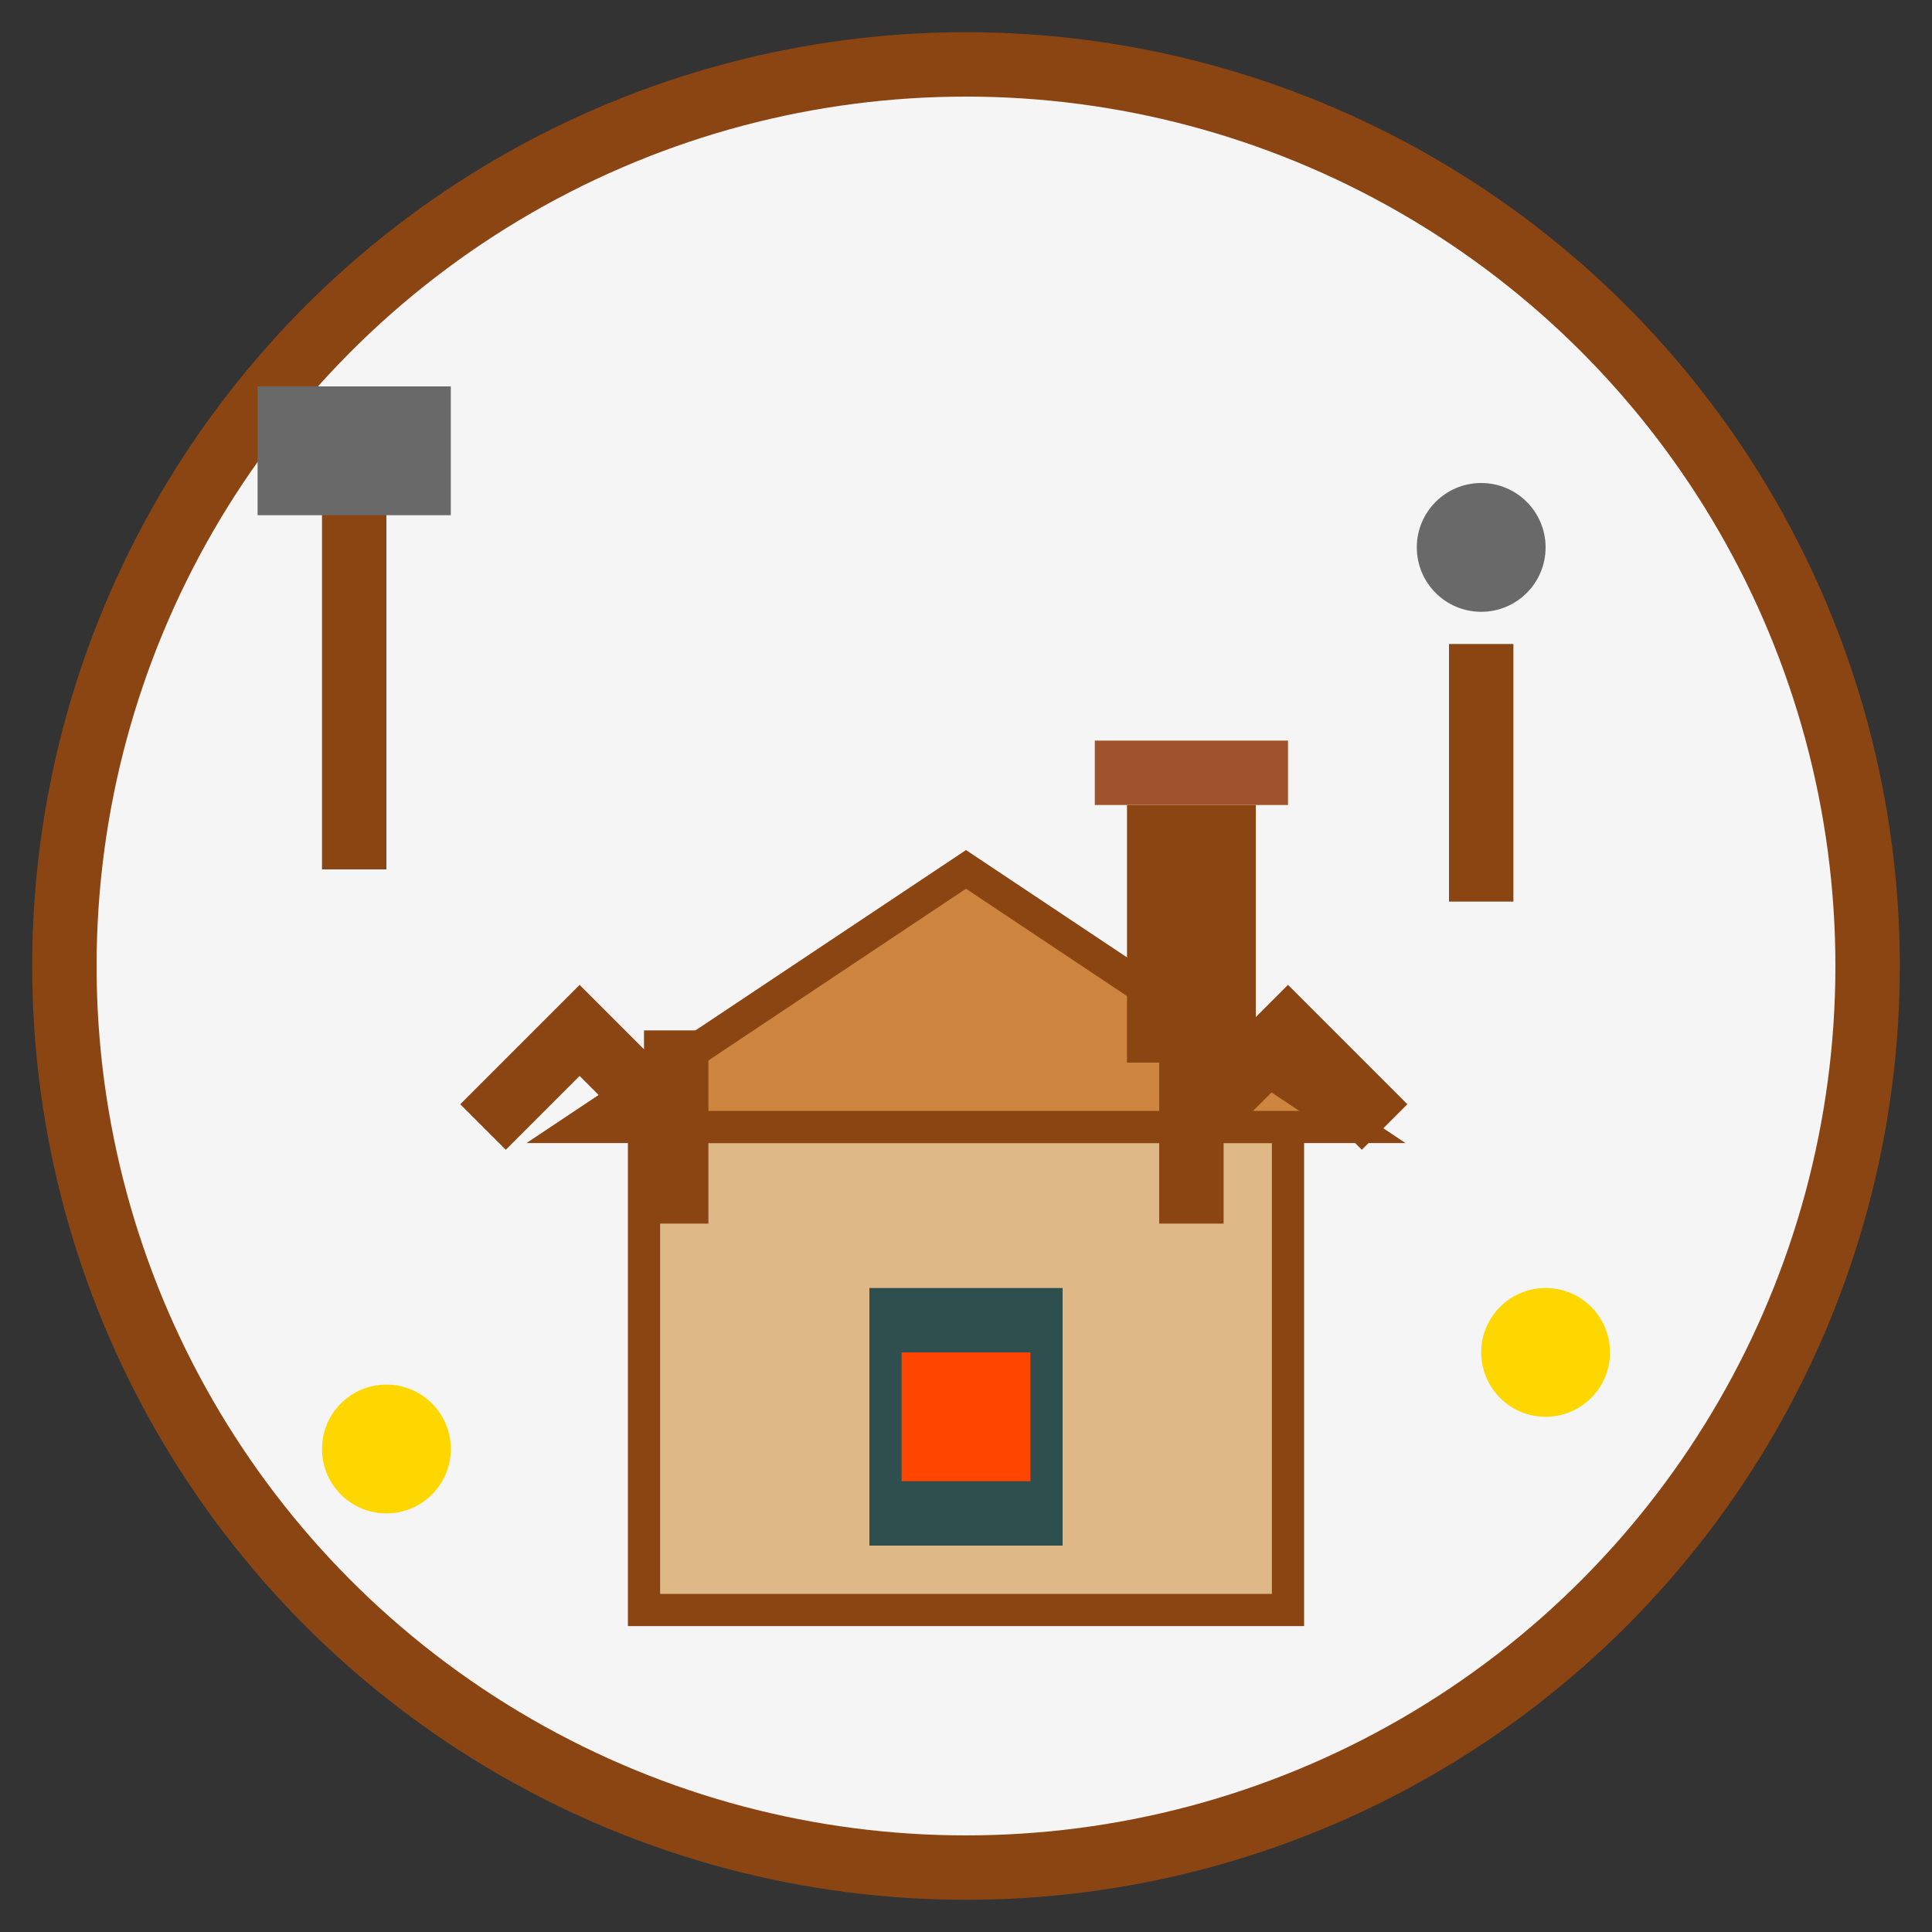
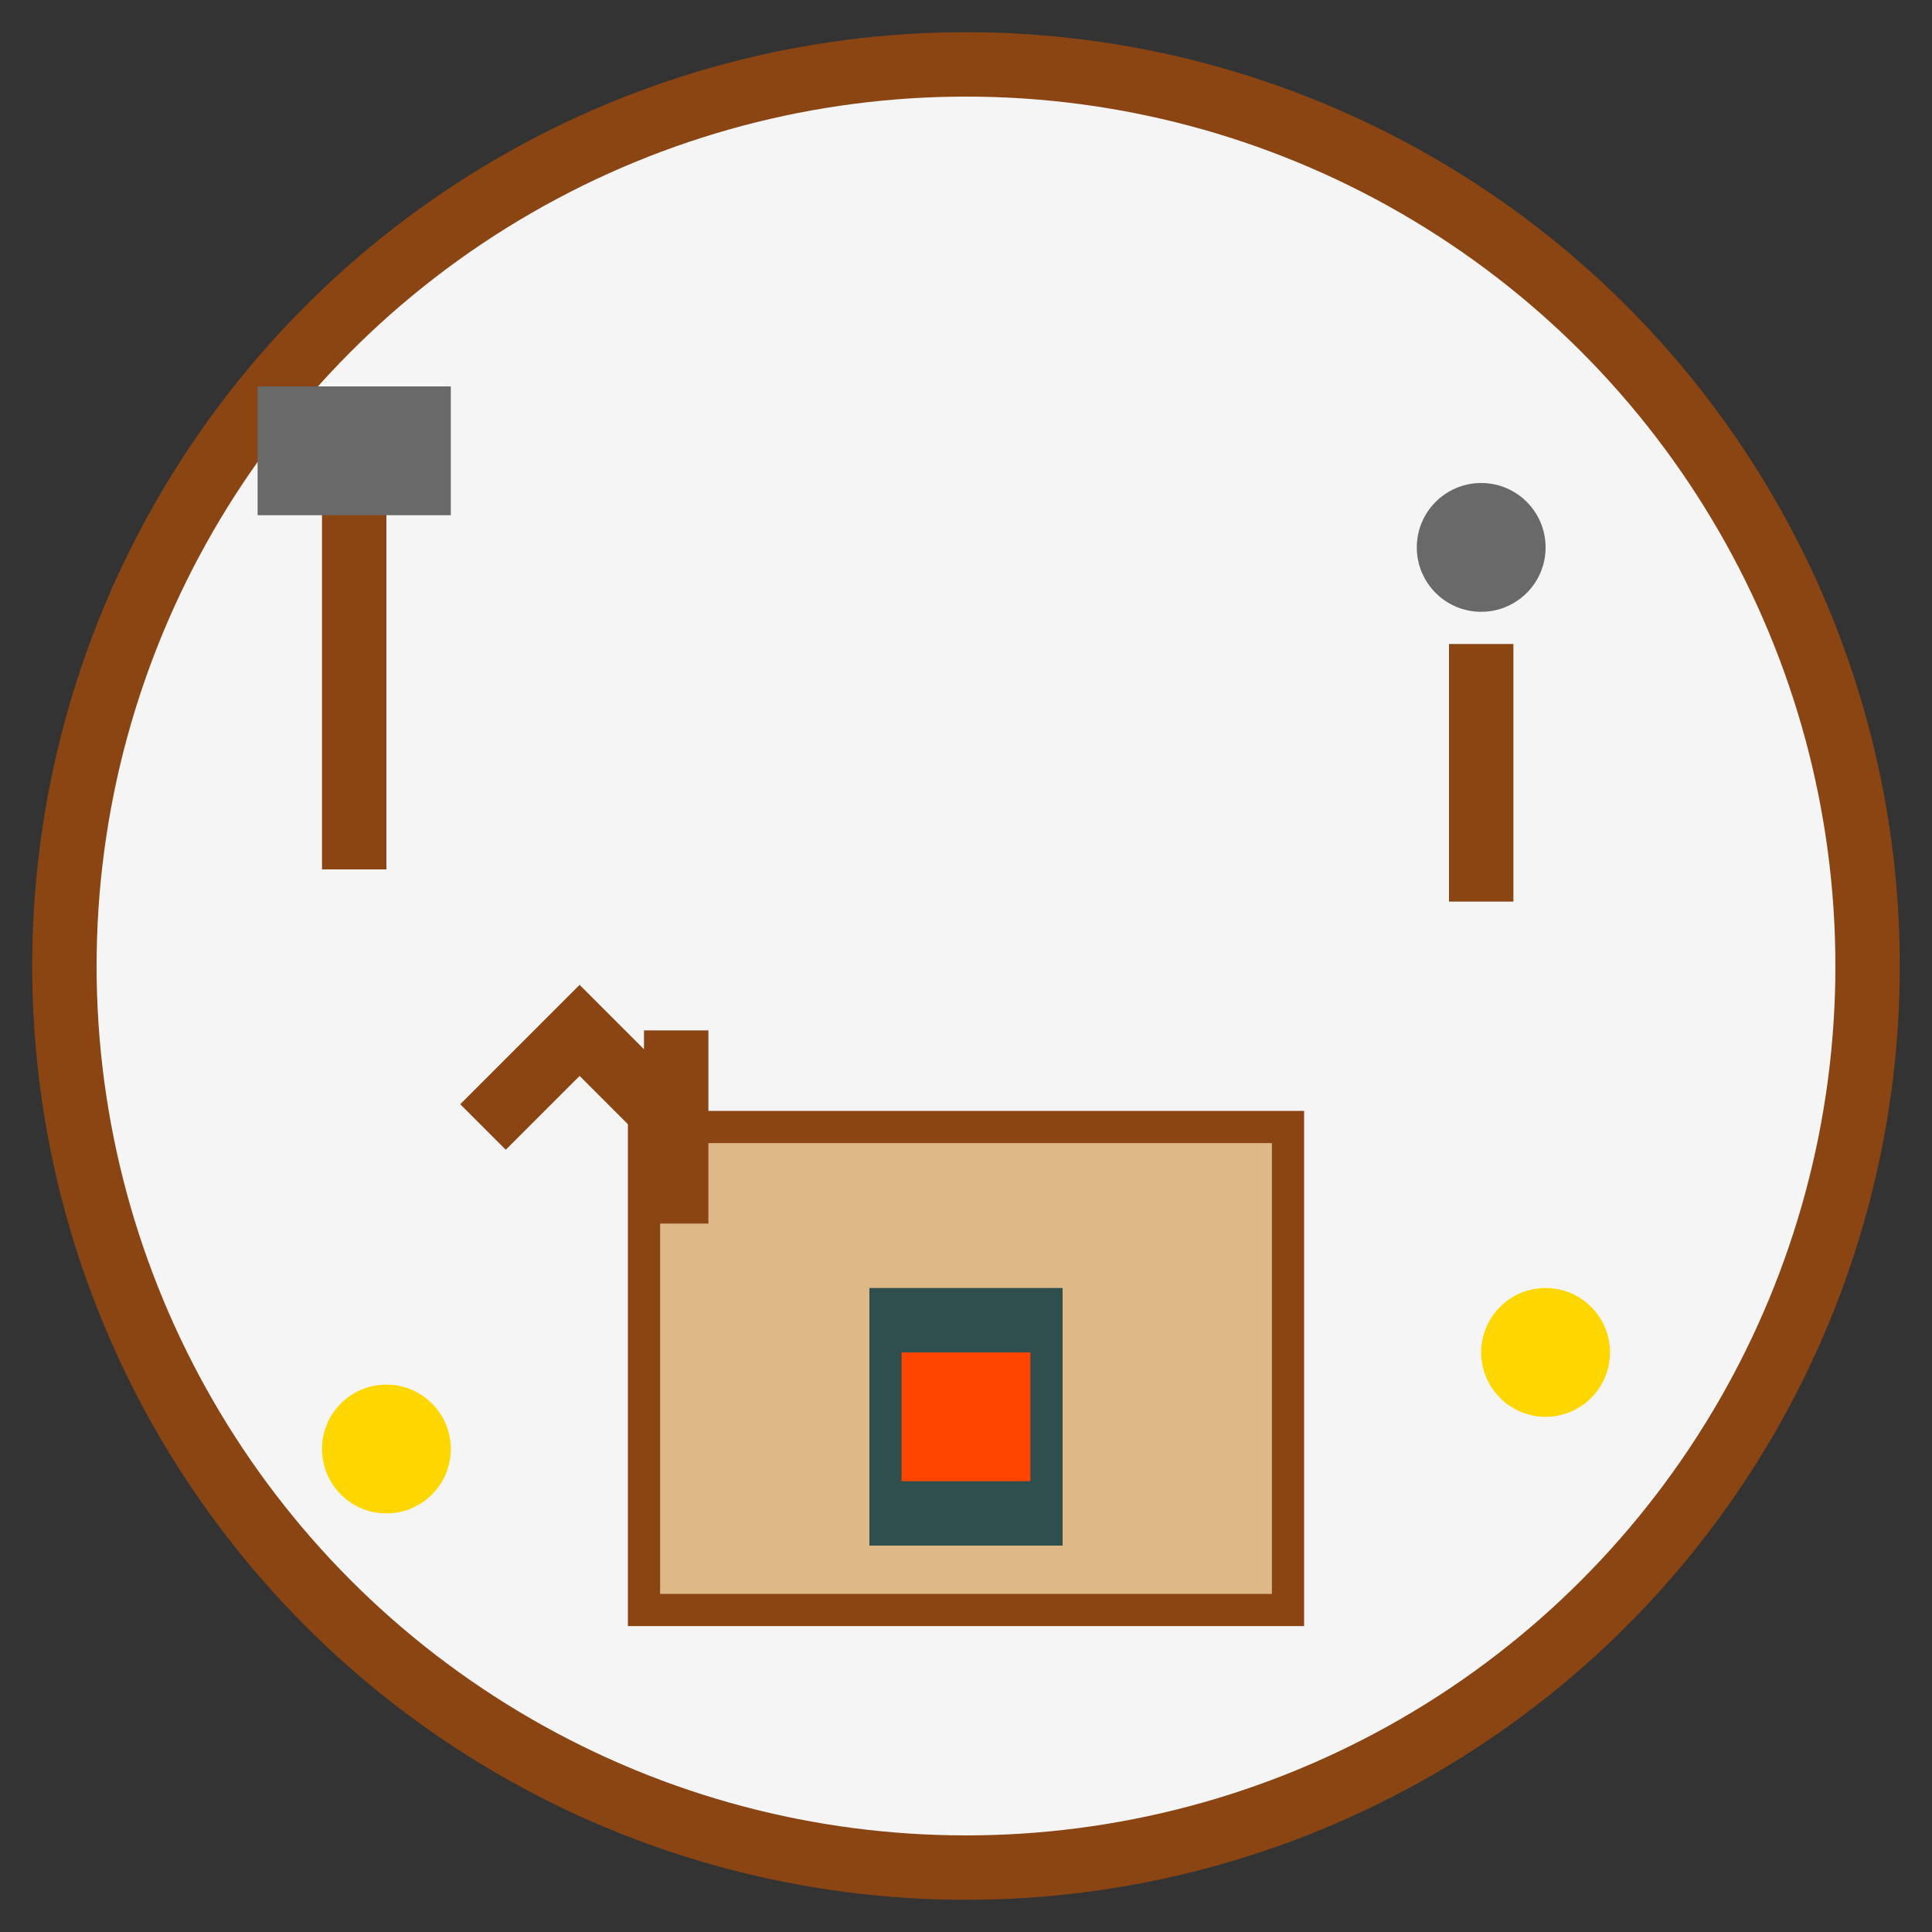
<svg xmlns="http://www.w3.org/2000/svg" width="60" height="60" viewBox="0 0 60 60" fill="none">
  <rect x="0" y="0" width="60" height="60" fill="#333333" stroke="none" />
  <circle cx="30" cy="30" r="28" fill="#F5F5F5" stroke="#8B4513" stroke-width="2" />
  <rect x="20" y="35" width="20" height="15" fill="#DEB887" stroke="#8B4513" stroke-width="1" />
-   <path d="M18 35l12-8 12 8H18z" fill="#CD853F" stroke="#8B4513" stroke-width="1" />
-   <rect x="35" y="25" width="4" height="8" fill="#8B4513" />
-   <rect x="34" y="23" width="6" height="2" fill="#A0522D" />
  <rect x="27" y="40" width="6" height="8" fill="#2F4F4F" />
  <rect x="28" y="42" width="4" height="4" fill="#FF4500" />
  <rect x="10" y="15" width="2" height="12" fill="#8B4513" />
  <rect x="8" y="12" width="6" height="4" fill="#696969" />
  <rect x="45" y="20" width="2" height="8" fill="#8B4513" />
  <circle cx="46" cy="17" r="2" fill="#696969" />
  <path d="M15 35l3-3 3 3M21 32v6" stroke="#8B4513" stroke-width="2" fill="none" />
-   <path d="M43 35l-3-3-3 3M37 32v6" stroke="#8B4513" stroke-width="2" fill="none" />
  <circle cx="12" cy="45" r="2" fill="#FFD700" />
  <circle cx="48" cy="42" r="2" fill="#FFD700" />
</svg>